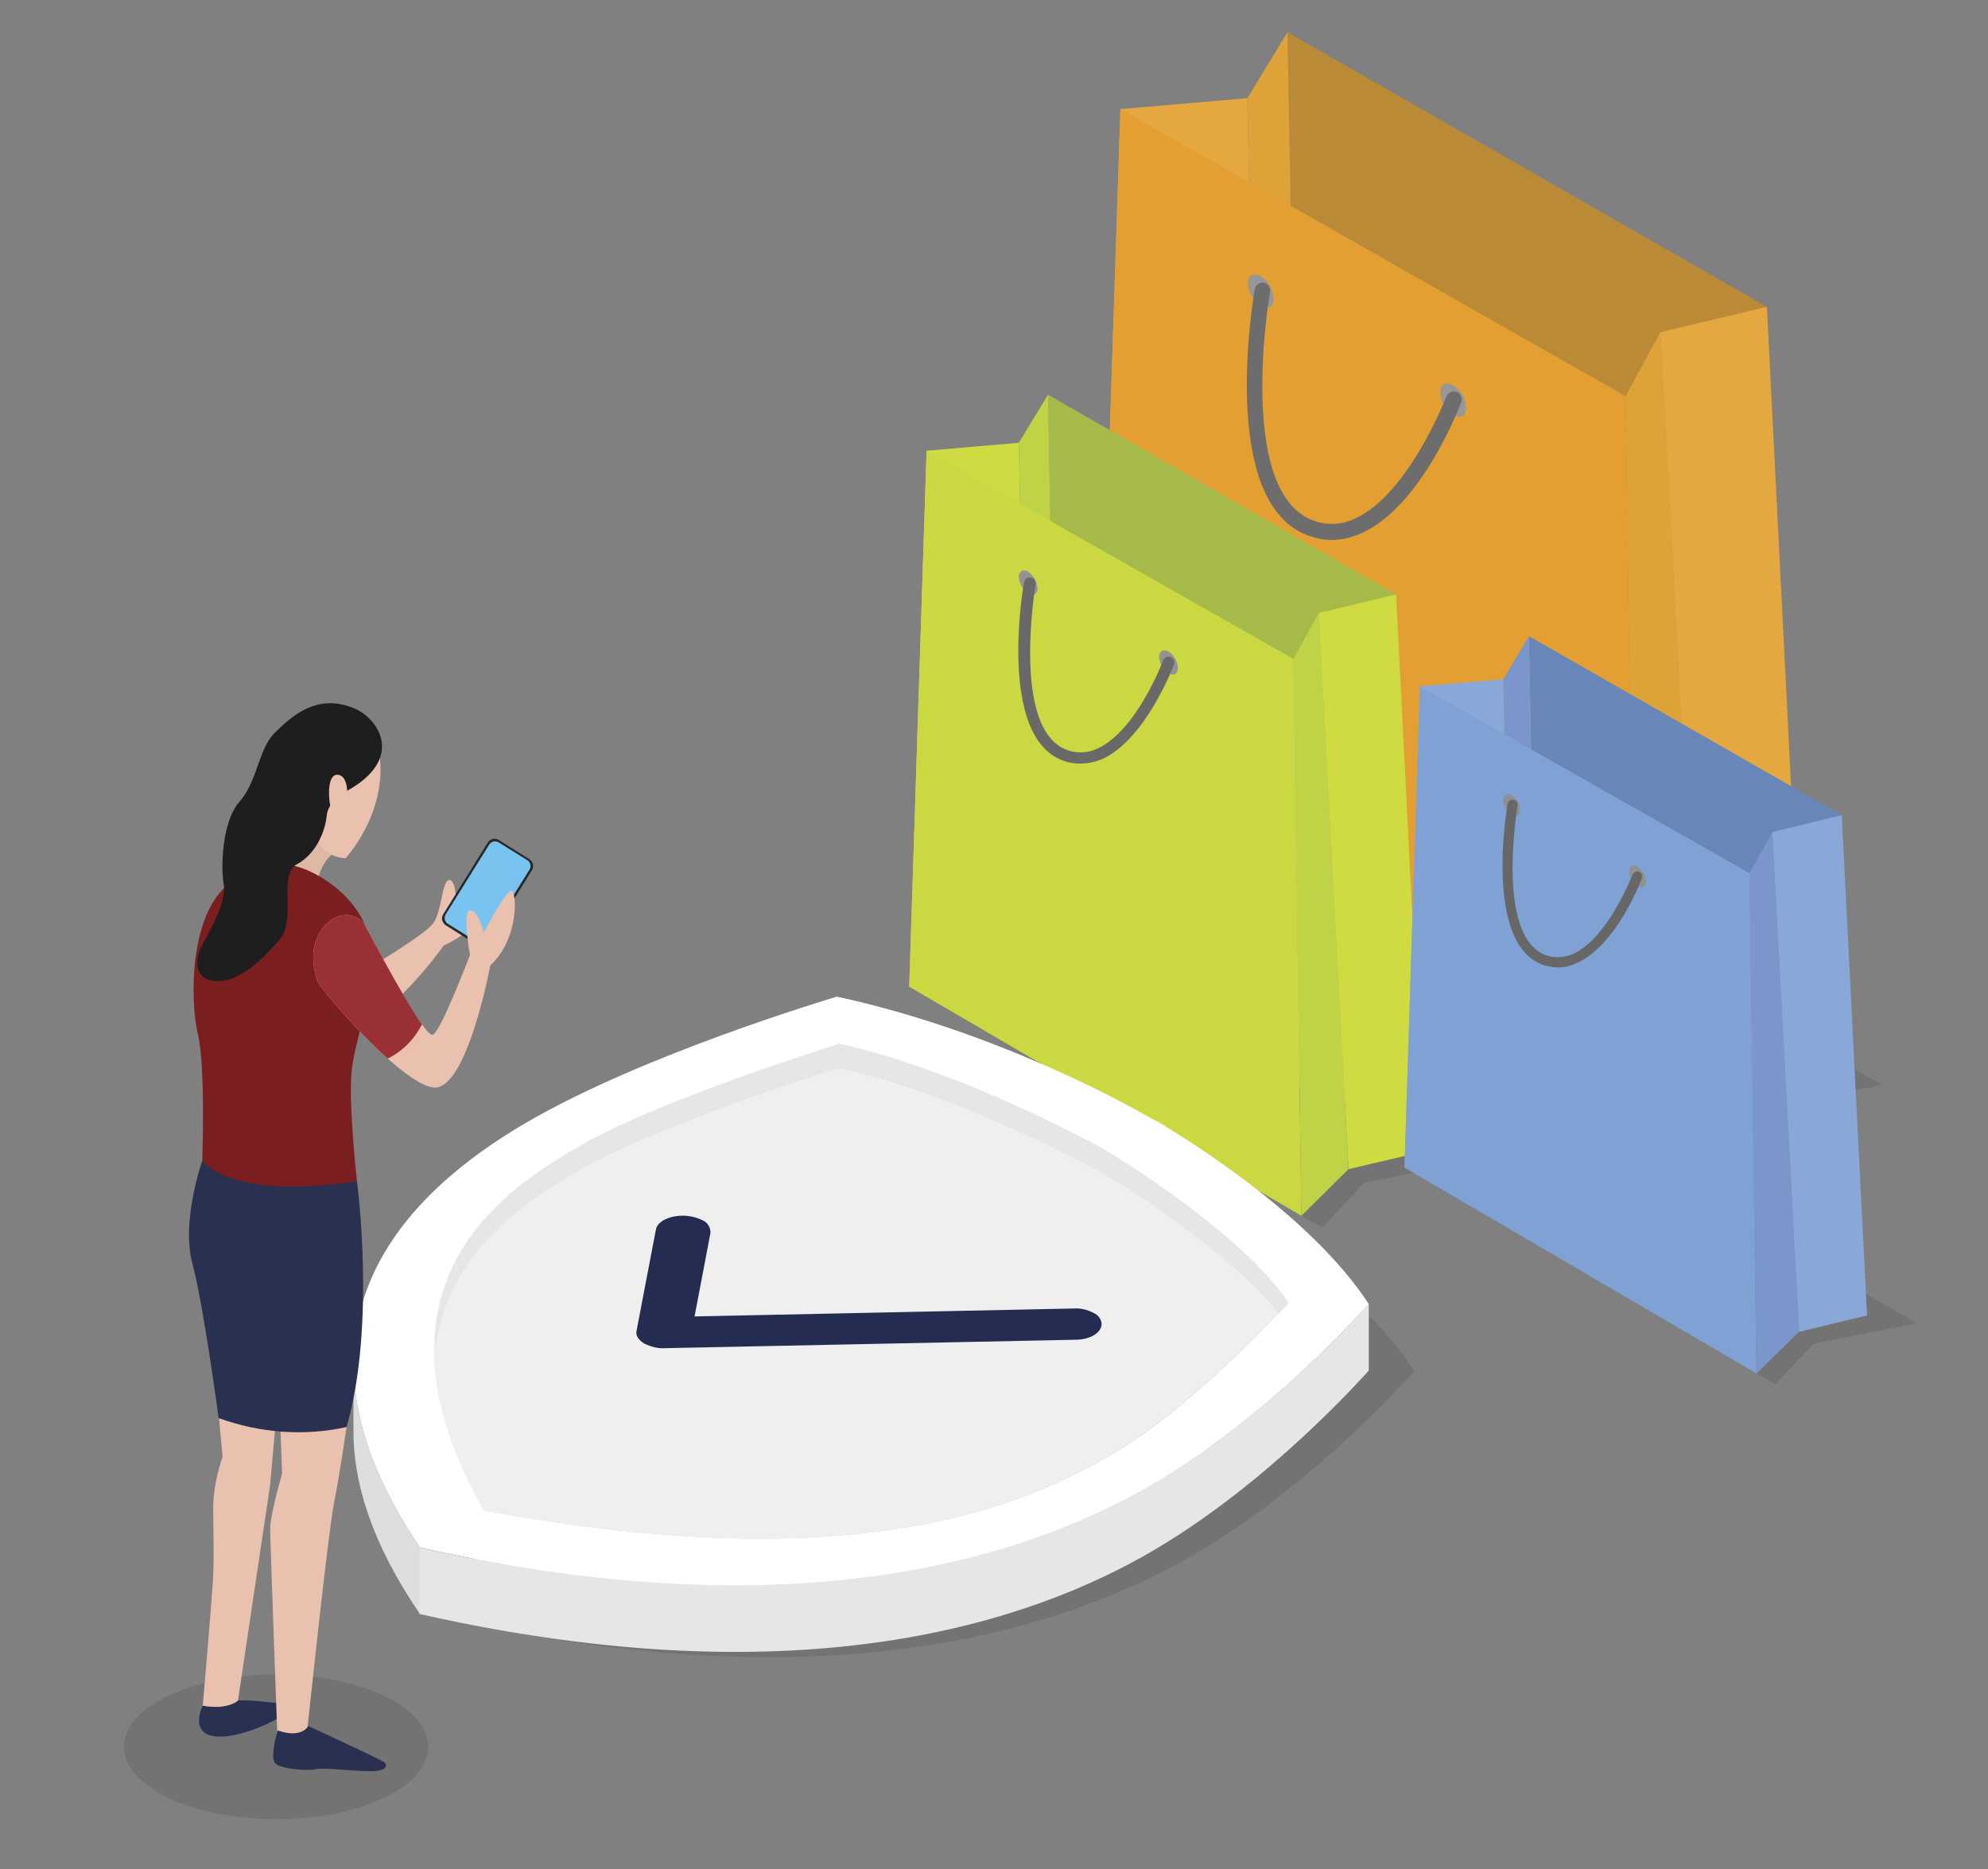
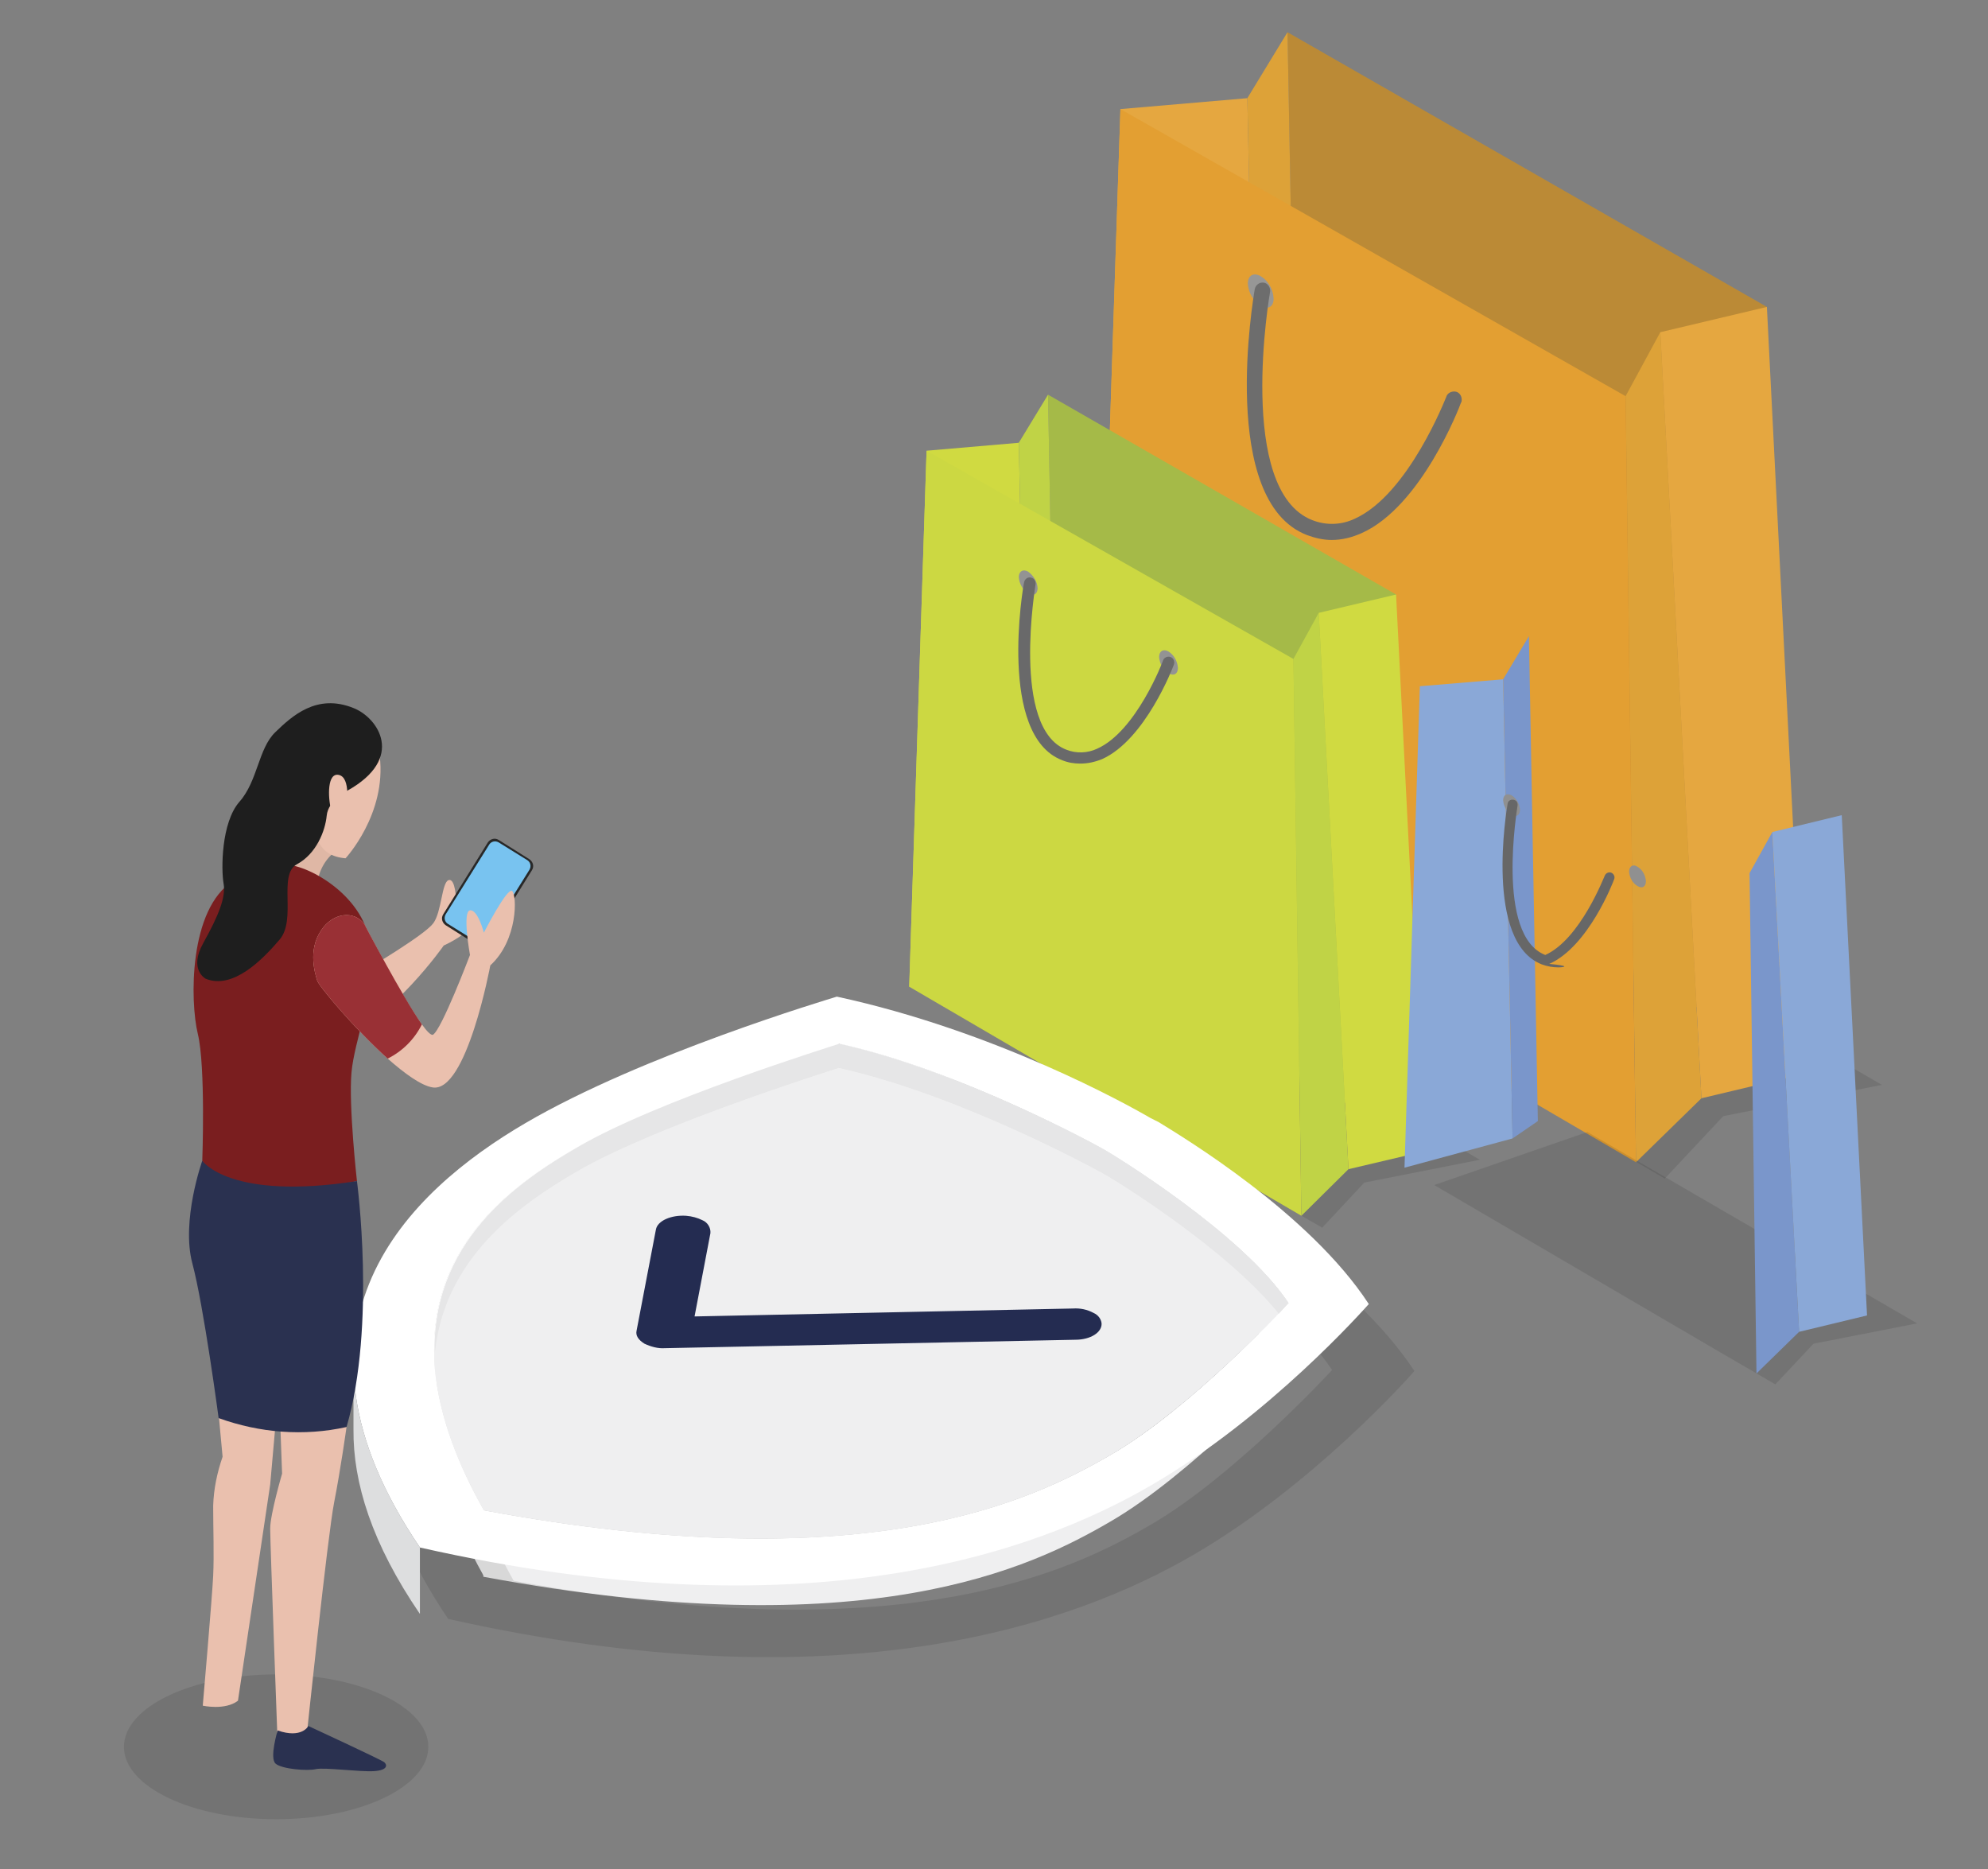
<svg xmlns="http://www.w3.org/2000/svg" version="1.1" id="Layer_1" x="0px" y="0px" viewBox="0 0 401 377" style="enable-background:new 0 0 401 377;" xml:space="preserve">
  <rect x="0" y="0" width="401" height="377" fill="#808080" stroke="none" />
  <style type="text/css">
	.st0{fill:#D6D6D5;}
	.st1{fill:#272425;}
	.st2{opacity:0.1;enable-background:new    ;}
	.st3{fill:#BB8A36;}
	.st4{fill:#DDA238;}
	.st5{fill:#E5A740;}
	.st6{fill:#E39F32;}
	.st7{fill:#979796;}
	.st8{fill:#6D6D6D;}
	.st9{fill:#A5BA48;}
	.st10{fill:#C0D346;}
	.st11{fill:#D0DA41;}
	.st12{fill:#CCD842;}
	.st13{fill:#939393;}
	.st14{fill:#69696A;}
	.st15{fill:#6986B8;}
	.st16{fill:#7A96CB;}
	.st17{fill:#8AA8D7;}
	.st18{fill:#80A1D3;}
	.st19{fill:#909090;}
	.st20{fill:#676767;}
	.st21{fill:#FFFFFF;}
	.st22{fill:#EFEFF0;}
	.st23{opacity:0.1;}
	.st24{fill:#DDDEDF;}
	.st25{fill:#E6E6E7;}
	.st26{fill:#242C51;}
	.st27{fill:#DFB7A5;}
	.st28{fill:#EAC0AE;}
	.st29{fill:#7A1E1F;}
	.st30{fill:#2A3150;}
	.st31{fill:#1E1E1E;}
	.st32{fill:#ECD9A2;}
	.st33{fill:#282828;}
	.st34{fill:#78C3F0;}
	.st35{fill:#993035;}
</style>
  <title>siebel</title>
  <g id="OBJECTS">
    <path class="st0" d="M430,351.5L430,351.5c-0.6-0.2-1-0.9-0.8-1.6c0.1-0.4,0.4-0.6,0.8-0.8" />
    <path class="st1" d="M430,349.1c-0.6,0.2-1,0.9-0.8,1.6c0.1,0.4,0.4,0.6,0.8,0.8" />
    <polygon class="st2" points="319,227.9 335.8,237.7 347.6,225.1 379.6,218.8 277.8,159.8 230.4,176.2  " />
    <polygon class="st3" points="259.7,6.5 356.4,61.9 356.4,212.2 262.4,152.1  " />
    <polygon class="st4" points="327.9,79.9 334.9,67 343.2,221.5 330,234.4  " />
    <polygon class="st5" points="334.9,67 356.4,61.9 364.2,216.5 343.2,221.5  " />
    <polygon class="st5" points="226,22 251.6,19.8 254.6,161.7 221.1,170.8  " />
    <polygon class="st4" points="251.6,19.8 259.7,6.5 262.5,156.4 254.6,161.7  " />
    <polygon class="st6" points="226,22 221.1,170.8 330,234.4 327.9,79.9  " />
    <path class="st7" d="M254.3,55.7c-1.4-0.8-2.6-0.2-2.6,1.5c0.1,1.8,1.1,3.5,2.6,4.5c1.5,0.8,2.6,0.2,2.6-1.5   C256.8,58.3,255.8,56.6,254.3,55.7L254.3,55.7z" />
-     <path class="st7" d="M293.1,77.7c-1.5-0.8-2.6-0.2-2.6,1.5c0.1,1.8,1.1,3.5,2.6,4.5c1.5,0.8,2.6,0.2,2.6-1.5   C295.7,80.4,294.7,78.7,293.1,77.7L293.1,77.7z" />
    <path class="st8" d="M268.6,108.9c-1.7,0-3.4-0.4-5-1c-17.8-6.9-10.8-47.8-10.5-49.6c0.2-0.9,1-1.4,1.8-1.3s1.4,1,1.3,1.8l0,0   c-0.1,0.4-6.9,40.1,8.5,46.1c2.8,1.1,5.9,1,8.6-0.3c10.8-4.9,18.3-24.3,18.4-24.5c0.2-0.8,1.1-1.3,2-1.1c0.8,0.2,1.3,1.1,1.1,2   c0,0.1,0,0.1-0.1,0.2c-0.3,0.9-8,20.9-20,26.3C272.7,108.4,270.7,108.9,268.6,108.9z" />
    <polygon class="st2" points="254.4,240.5 266.7,247.6 275.2,238.5 298.5,233.9 224.5,191 190.1,202.9  " />
    <polygon class="st9" points="211.4,79.6 281.6,119.9 281.6,229 213.3,185.4  " />
    <polygon class="st10" points="260.9,132.9 266,123.6 272,235.8 262.5,245.2  " />
    <polygon class="st11" points="266,123.6 281.6,119.9 287.3,232.2 272,235.8  " />
    <polygon class="st11" points="186.9,90.9 205.5,89.3 207.7,192.4 183.4,199  " />
    <polygon class="st10" points="205.5,89.3 211.4,79.6 213.4,188.6 207.7,192.4  " />
    <polygon class="st12" points="186.9,90.9 183.4,199 262.5,245.2 260.9,132.9  " />
    <path class="st13" d="M207.4,115.3c-1-0.6-1.9-0.1-1.9,1.1c0.1,1.3,0.8,2.6,1.9,3.3c1.1,0.6,1.9,0.1,1.9-1.1   C209.2,117.3,208.5,116.1,207.4,115.3L207.4,115.3z" />
    <path class="st13" d="M235.7,131.4c-1-0.6-1.9-0.1-1.9,1.1c0.1,1.3,0.8,2.6,1.9,3.3c1.1,0.6,1.9,0.1,1.9-1.1   C237.5,133.3,236.8,132.1,235.7,131.4L235.7,131.4z" />
    <path class="st14" d="M217.9,154c-1.3,0-2.5-0.2-3.7-0.7c-12.9-5-7.9-34.8-7.6-36c0.2-0.6,0.8-1,1.4-0.8c0.6,0.1,0.9,0.7,0.9,1.2   c0,0.3-5,29.2,6.2,33.5c2,0.8,4.3,0.7,6.2-0.2c7.9-3.5,13.3-17.7,13.3-17.8c0.2-0.6,0.9-0.9,1.5-0.7s0.9,0.9,0.7,1.5l0,0   c-0.2,0.6-5.8,15.2-14.5,19.1C220.8,153.7,219.4,154,217.9,154z" />
    <polygon class="st2" points="347.1,272.8 358.1,279.2 365.8,271 386.7,266.9 320.2,228.3 289.3,239  " />
-     <polygon class="st15" points="308.4,128.3 371.5,164.4 371.5,262.5 310.2,223.3  " />
    <polygon class="st16" points="352.9,176.1 357.5,167.8 362.9,268.6 354.3,277  " />
    <polygon class="st17" points="357.5,167.8 371.5,164.4 376.6,265.3 362.9,268.6  " />
    <polygon class="st17" points="286.4,138.4 303.2,137 305.1,229.6 283.3,235.5  " />
    <polygon class="st16" points="303.2,137 308.4,128.3 310.2,226.1 305.1,229.6  " />
-     <polygon class="st18" points="286.4,138.4 283.3,235.5 354.3,277 352.9,176.1  " />
    <path class="st19" d="M304.9,160.4c-0.9-0.5-1.7-0.1-1.7,1c0.1,1.2,0.7,2.3,1.7,2.9c1,0.6,1.7,0.1,1.7-1   C306.5,162.1,305.9,161,304.9,160.4L304.9,160.4z" />
    <path class="st19" d="M330.3,174.8c-0.9-0.6-1.7-0.1-1.7,1c0.1,1.2,0.7,2.3,1.7,2.9c1,0.6,1.7,0.1,1.7-1   C331.9,176.5,331.3,175.4,330.3,174.8L330.3,174.8z" />
-     <path class="st20" d="M314.3,195.1c-1.1,0-2.2-0.2-3.3-0.6c-11.6-4.5-7.1-31.2-6.9-32.4c0.1-0.6,0.6-0.9,1.2-0.8   c0.6,0.1,0.9,0.6,0.8,1.2l0,0c0,0.3-4.5,26.2,5.6,30.1c1.8,0.7,3.8,0.6,5.6-0.2c7.1-3.2,11.9-15.9,12-16c0.2-0.5,0.8-0.8,1.3-0.6   s0.8,0.8,0.6,1.3l0,0c-0.2,0.6-5.2,13.6-13.1,17.1C316.9,194.8,315.6,195.1,314.3,195.1z" />
+     <path class="st20" d="M314.3,195.1c-1.1,0-2.2-0.2-3.3-0.6c-11.6-4.5-7.1-31.2-6.9-32.4c0.1-0.6,0.6-0.9,1.2-0.8   c0.6,0.1,0.9,0.6,0.8,1.2l0,0c0,0.3-4.5,26.2,5.6,30.1c7.1-3.2,11.9-15.9,12-16c0.2-0.5,0.8-0.8,1.3-0.6   s0.8,0.8,0.6,1.3l0,0c-0.2,0.6-5.2,13.6-13.1,17.1C316.9,194.8,315.6,195.1,314.3,195.1z" />
    <g>
      <path class="st21" d="M222.8,231.8v13.4c-1.5-0.8-29.1-16-53.5-21.4v-13.4C193.7,215.9,221.3,231,222.8,231.8z" />
      <path class="st21" d="M222.8,245.2L222.8,245.2v-13.4l0,0V245.2z" />
      <path class="st21" d="M222.8,245.2v-13.4c1.5,0.9,27.7,16.9,37.1,30.9v13.4C250.5,262.1,224.3,246.1,222.8,245.2z" />
      <path class="st22" d="M87.6,285.2v-13.4c0,9,2.8,19.8,10,32.7v13.4C90.4,305,87.5,294.3,87.6,285.2z" />
      <path class="st22" d="M259.9,262.8v13.4c-1,1.1-19.7,21.2-35.8,30.6S175,332.4,97.5,318v-13.4c77.4,14.4,110.5-1.9,126.6-11.2    S258.9,263.8,259.9,262.8z" />
      <g class="st23">
        <path d="M285.3,276.5c-1,1.2-20.5,23.1-44.6,37.1s-70.9,30.7-150.3,12.9c-31.1-45.9-2.4-73.1,21.7-87.1s61.9-25.4,63.9-26     c32.4,7,59.6,22.1,64.4,24.9l0.8,0.5l0.8,0.4C246.9,242.1,273,257.8,285.3,276.5z M103.6,318.8c78.7,14.7,112.4-1.9,128.7-11.4     s35.4-30,36.4-31.1c-9.6-14.4-36.3-30.6-37.8-31.5s-29.6-16.3-54.5-21.8c-1.9,0.6-37.2,11.7-53.6,21.2S78,273.2,103.6,318.8     L103.6,318.8z" />
      </g>
      <path class="st21" d="M276.1,263c-1,1.1-20.1,22.7-43.8,36.5s-69.7,30.2-147.6,12.6c-30.6-45.1-2.3-71.8,21.3-85.6    s60.9-24.9,62.8-25.5c31.9,6.9,58.5,21.7,63.3,24.5l0.8,0.4l0.8,0.4C238.4,229.2,264.1,244.6,276.1,263z M97.6,304.6    C175,319,208,302.7,224.1,293.4s34.8-29.5,35.8-30.6c-9.4-14.1-35.7-30.1-37.1-30.9s-29.1-16-53.5-21.4    c-1.8,0.6-36.6,11.5-52.7,20.8S72.5,259.8,97.6,304.6L97.6,304.6z" />
      <path class="st21" d="M116.5,244.6c-11.4,6.6-28.9,18.3-29,40.6v-13.4c0.1-22.3,17.6-33.9,29-40.6c16.1-9.4,50.9-20.2,52.7-20.8    v13.4C167.4,224.4,132.6,235.3,116.5,244.6z" />
      <path class="st24" d="M71.3,288.3v-13.4c0,10.7,3.8,23,13.4,37.2v13.4C75,311.3,71.2,299,71.3,288.3z" />
      <path class="st22" d="M257.9,264.9c-5.4,5.6-20.5,20.7-33.7,28.4C208,302.7,175,319,97.6,304.6c-6.6-11.7-9.5-21.6-10-30.1    c1.2-20.8,17.9-31.9,28.9-38.3c16.1-9.3,50.8-20.2,52.7-20.8c24.4,5.4,52.1,20.6,53.5,21.4C224.1,237.5,247.2,251.6,257.9,264.9z" />
      <path class="st25" d="M259.9,262.8c-0.2,0.2-0.9,1-2,2.2c-10.7-13.4-33.8-27.4-35.1-28.2c-1.5-0.8-29.1-16-53.5-21.4    c-1.8,0.6-36.6,11.5-52.7,20.8c-11,6.4-27.7,17.5-28.9,38.3c-1.3-24,17-36.3,28.9-43.2c16.1-9.4,50.9-20.2,52.7-20.8    c24.4,5.4,52.1,20.6,53.5,21.4S250.5,248.6,259.9,262.8z" />
      <path class="st22" d="M257.9,264.9c-5.4,5.6-20.5,20.7-33.7,28.4C208,302.7,175,319,97.6,304.6c-6.6-11.7-9.5-21.6-10-30.1    c1.2-20.8,17.9-31.9,28.9-38.3c16.1-9.3,50.8-20.2,52.7-20.8c24.4,5.4,52.1,20.6,53.5,21.4C224.1,237.5,247.2,251.6,257.9,264.9z" />
-       <path class="st25" d="M276.1,263v13.4c-1,1.1-20.1,22.7-43.8,36.5s-69.8,30.2-147.7,12.6v-13.4c77.9,17.6,124,1.1,147.6-12.6    S275.1,264.1,276.1,263z" />
    </g>
    <path class="st26" d="M220.6,264.8c0.9,0.4,1.5,1.2,1.6,2.1c0.1,1.8-2.2,3.3-5.3,3.3l-82.8,1.7c-1.4,0.1-2.8-0.3-4.1-0.9   c-1.3-0.8-1.8-1.7-1.6-2.6l3.9-20.4c0.3-1.8,3.1-3,6.1-2.8c1.2,0.1,2.3,0.4,3.3,0.9c1,0.4,1.7,1.5,1.6,2.6l-3.2,16.8l76.3-1.6   C217.9,263.8,219.3,264.1,220.6,264.8z" />
    <ellipse class="st2" cx="55.7" cy="352.3" rx="30.7" ry="14.6" />
    <path class="st27" d="M67.4,171.9c-2.2,1.8-3.4,4.5-3.5,7.3c0,0-6.7,0.8-9.9-2.6c0,0,3.5-11.2,7-15.3L67.4,171.9z" />
    <path class="st28" d="M70.1,197.8c5.1-3,15.6-9.3,17.3-11.6s1.7-8.3,3.1-8.7s1.5,4.1,1.5,4.1s2.9-6.9,4.2-6.3s5.8,9.6-6.7,15.4   c0,0-10,14.4-22.1,20L70.1,197.8z" />
    <path class="st28" d="M62.9,164.5c0.7,3.6,0.9,8.1,6.8,8.6c0,0,8.3-8.9,6.9-20.6l-5.9-5.6l-9.2,2.4c0,0-3,7.1-2.9,7.4   S62.9,164.5,62.9,164.5z" />
    <path class="st29" d="M57.7,174.4c4.8,0.1,16.2,6.6,17,16.6s-3.2,18.6-3.8,25.3s1.1,21.9,1.1,21.9s-25,5.7-31.2-4.1   c0,0,0.7-19-0.9-25.6s-1.8-25.2,7.1-30.8C47,177.8,52.5,174.2,57.7,174.4z" />
-     <path class="st30" d="M40.9,344c0,0-2.9,5.6,2.6,6.2s15.3-4.6,15-5.7s-0.6-0.8-4.2-1.2c-2.7-0.3-5.5-0.5-8.2-0.3   C44.3,343.1,42.5,343.5,40.9,344z" />
    <path class="st28" d="M56,272.7l0.9,24.5c0,0-2.4,8.2-2.4,11.1s1.5,43.2,1.5,43.2s3.8,2.7,5.9-1.8c0,0,4.2-40.1,5.5-46.7   s2.5-15.2,2.5-15.2L56,272.7z" />
    <path class="st28" d="M44,284.1l0.9,9.7c-1.1,3.2-1.8,6.5-1.9,9.9c0,4.8,0.2,9.8,0,14.1S40.9,344,40.9,344s4.5,1,7.1-1l6.5-43.6   l2-22.6L44,284.1z" />
    <path class="st30" d="M72,238.2c0,0,3.9,29-2.1,49.6c-8.6,1.9-17.5,1.2-25.8-1.8c0,0-3-22.6-5.3-31.2s2-20.7,2-20.7   S46.3,242.2,72,238.2z" />
    <path class="st30" d="M56,349c0,0-1.7,5.6-0.4,6.7s6.4,1.5,8.1,1.1s9,0.6,11.8,0.4s2.6-1.3,2-1.8s-15.3-7.3-15.3-7.3   S60.9,350.7,56,349z" />
    <path class="st31" d="M71.3,142.8c4.9,1.9,10.6,10.1-1.3,16.7c0,0-3.8,1.9-4.1,5s-2.1,7.7-6,9.8s0,11.1-3.5,15.2   s-9.4,10.1-14.9,7.9c0,0-3.5-1.8-0.5-7.2s4.6-9.2,4.1-12s-0.5-12.3,3.2-16.5s3.8-10.7,7.2-14S63.9,139.8,71.3,142.8z" />
    <path class="st28" d="M66.8,163.4c-0.7-2.7-0.8-7.7,1.6-7.1s1.5,6.3,1.5,6.3L66.8,163.4z" />
    <path class="st32" d="M100.6,169.9l5.8,3.6c0.6,0.4,0.8,1.2,0.4,1.9L98,189.5c-0.4,0.6-1.2,0.8-1.9,0.4l-5.8-3.6   c-0.6-0.4-0.8-1.2-0.4-1.9l8.8-14.1C99.1,169.7,99.9,169.5,100.6,169.9z" />
    <path class="st33" d="M96.1,190.5l-6.2-3.9c-0.7-0.5-1-1.4-0.5-2.2l9-14.5c0.5-0.7,1.4-1,2.2-0.5l6.2,3.9c0.7,0.5,1,1.4,0.5,2.2   l-9,14.5C97.8,190.7,96.9,190.9,96.1,190.5z M100.1,170.2c-0.3-0.2-0.7-0.1-0.9,0.2l0,0l-9,14.5c-0.2,0.3-0.1,0.7,0.2,0.9l6.2,3.9   c0.3,0.2,0.7,0.1,0.9-0.2l9-14.5c0.2-0.3,0.1-0.7-0.2-0.9l0,0L100.1,170.2z" />
    <path class="st34" d="M100.6,169.9l5.8,3.6c0.6,0.4,0.8,1.2,0.4,1.9L98,189.5c-0.4,0.6-1.2,0.8-1.9,0.4l-5.8-3.6   c-0.6-0.4-0.8-1.2-0.4-1.9l8.8-14.1C99.1,169.7,99.9,169.5,100.6,169.9z" />
    <path class="st28" d="M98.9,194.7c0,0-4.8,25.9-11.7,24.6c-2.3-0.4-5.6-2.8-9-5.8c-6.8-6.1-14-14.8-14.2-15.7   c-0.4-1.3-2-6.1,0.8-10.2c2.3-3.5,6.6-4.1,8.7-1.2c0,0,7.6,14.7,11.6,20.2c1,1.4,1.8,2.2,2.2,2.1c1.7-0.8,7.5-16.1,7.5-16.1   s-1.6-8.8,0-9s2.8,4.5,2.8,4.5s4.7-9.2,5.7-8.4S104.5,189.6,98.9,194.7z" />
    <path class="st35" d="M85.1,206.6c-1.5,3-3.9,5.4-6.9,6.9c-6.8-6.1-14-14.8-14.2-15.7c-0.4-1.3-2-6.1,0.8-10.2   c2.3-3.5,6.6-4.1,8.7-1.2C73.5,186.4,81.2,201.1,85.1,206.6z" />
  </g>
</svg>